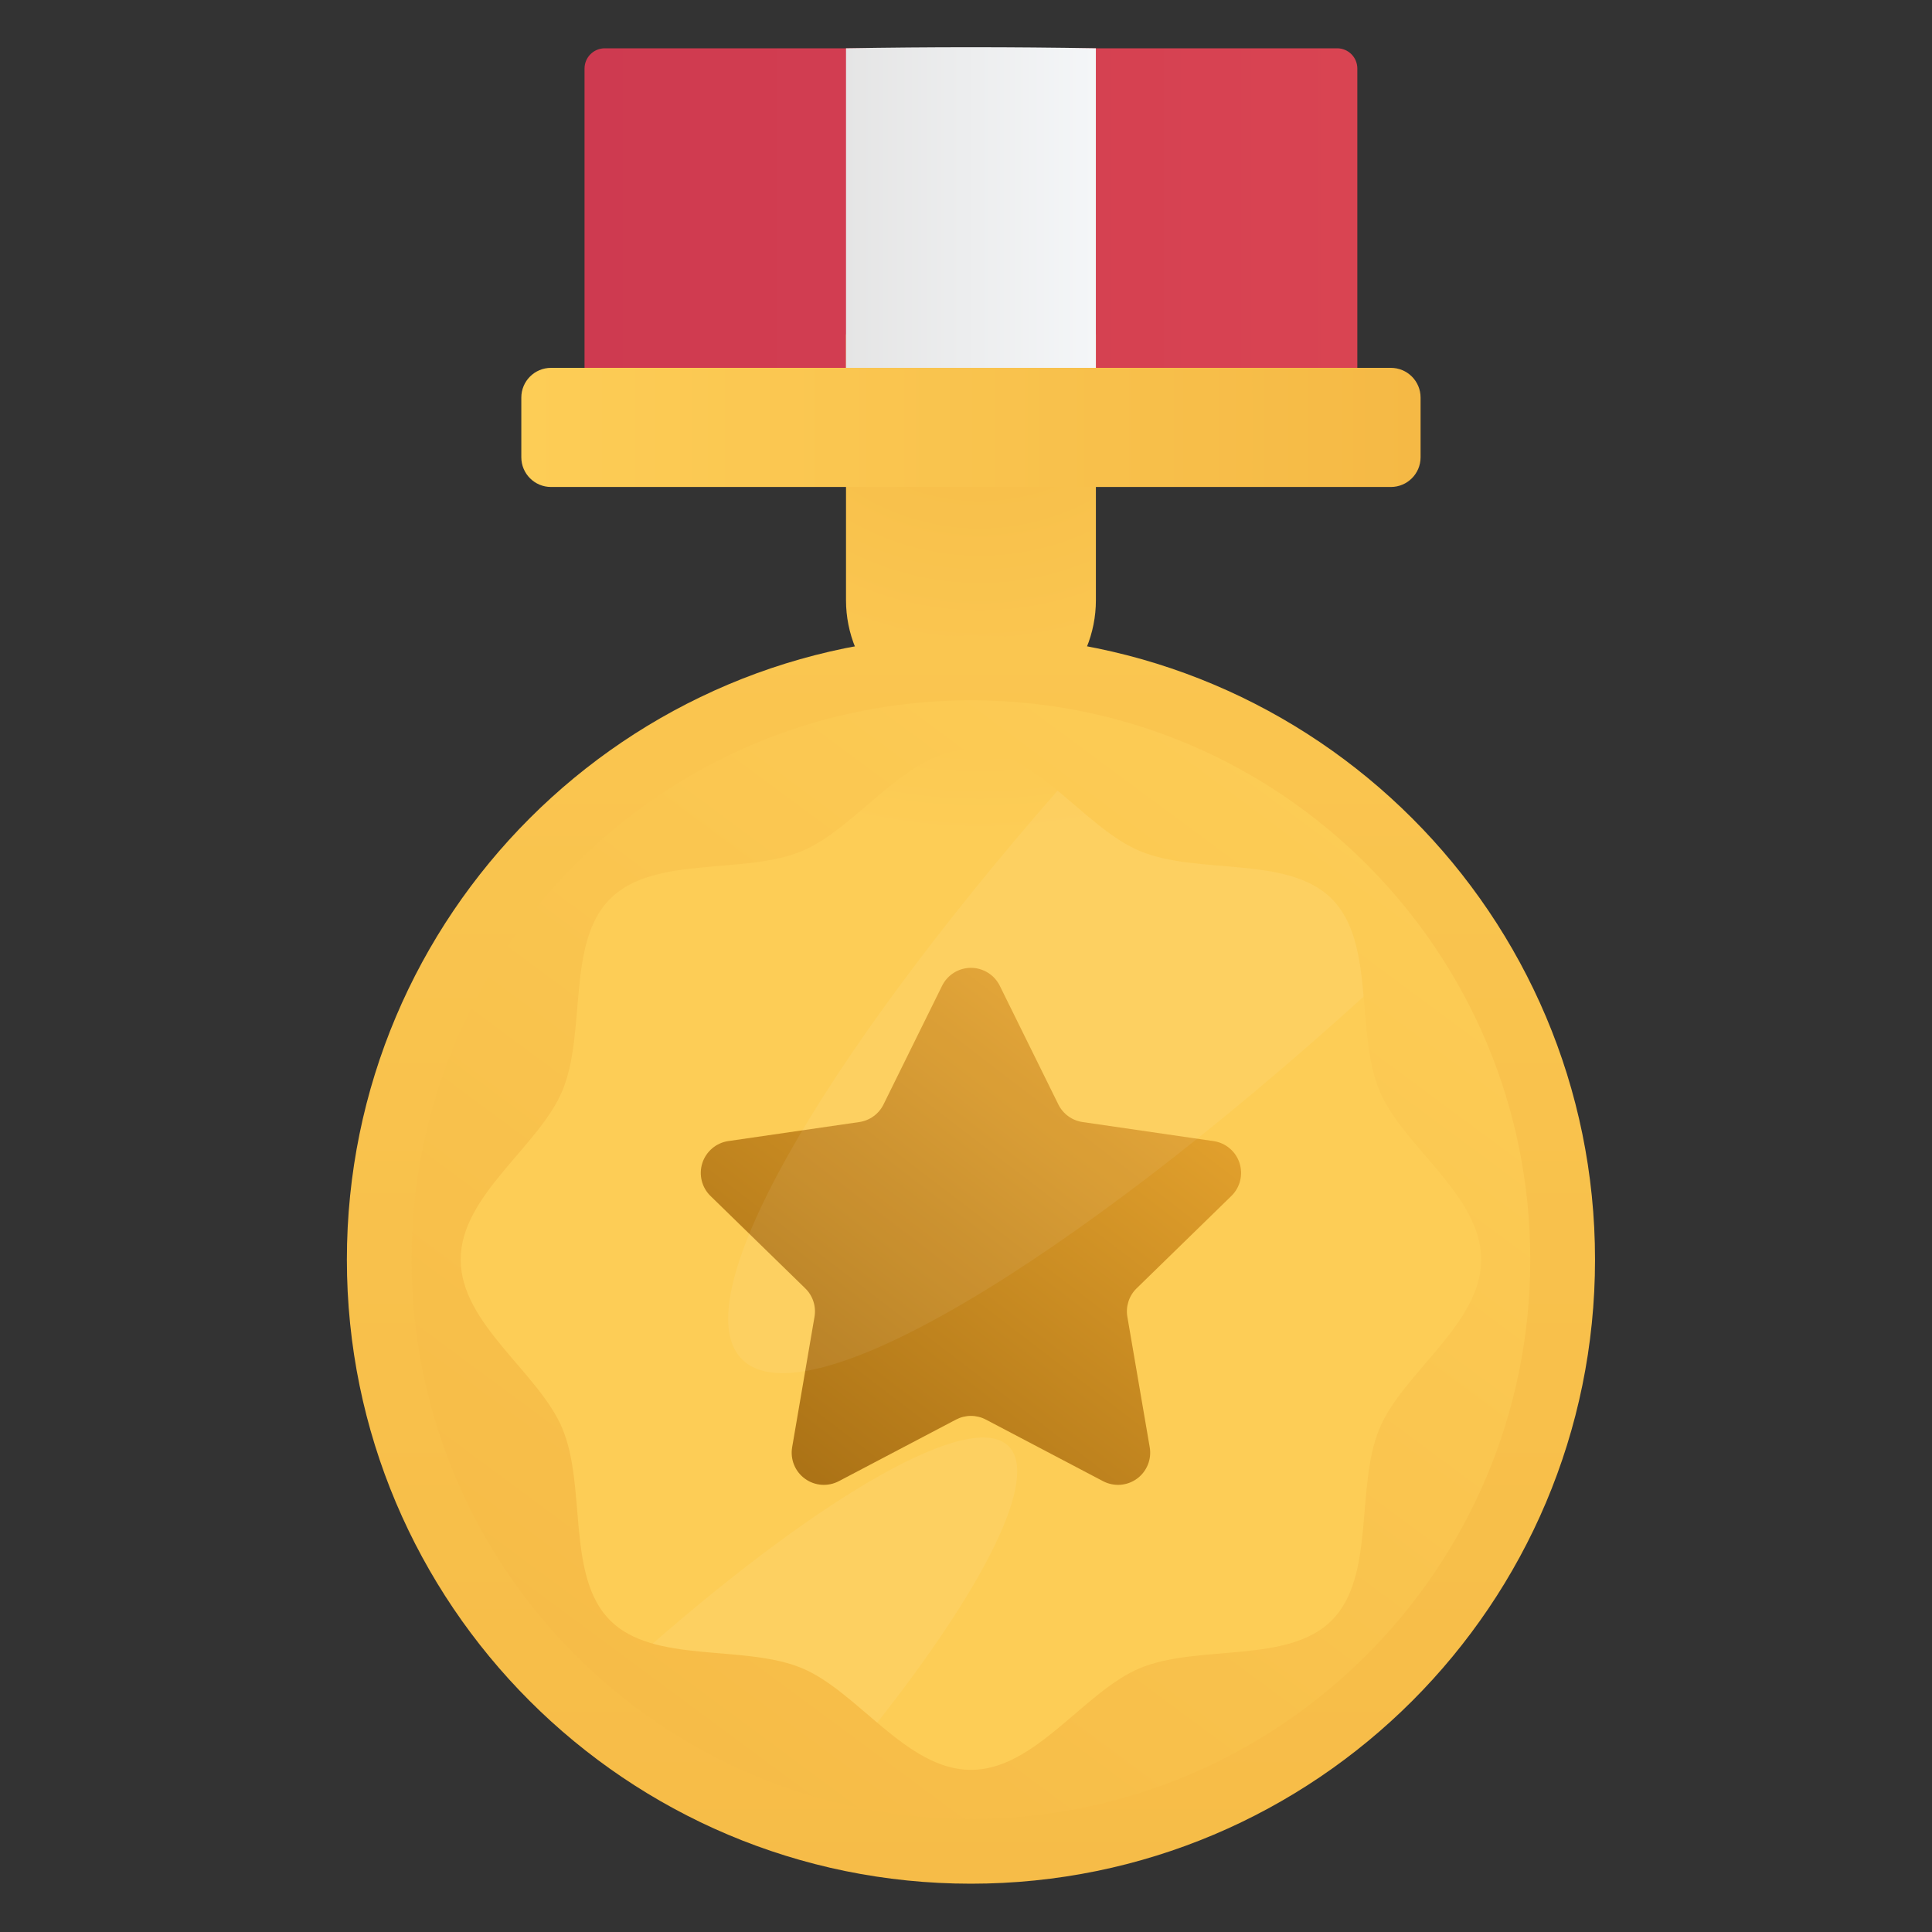
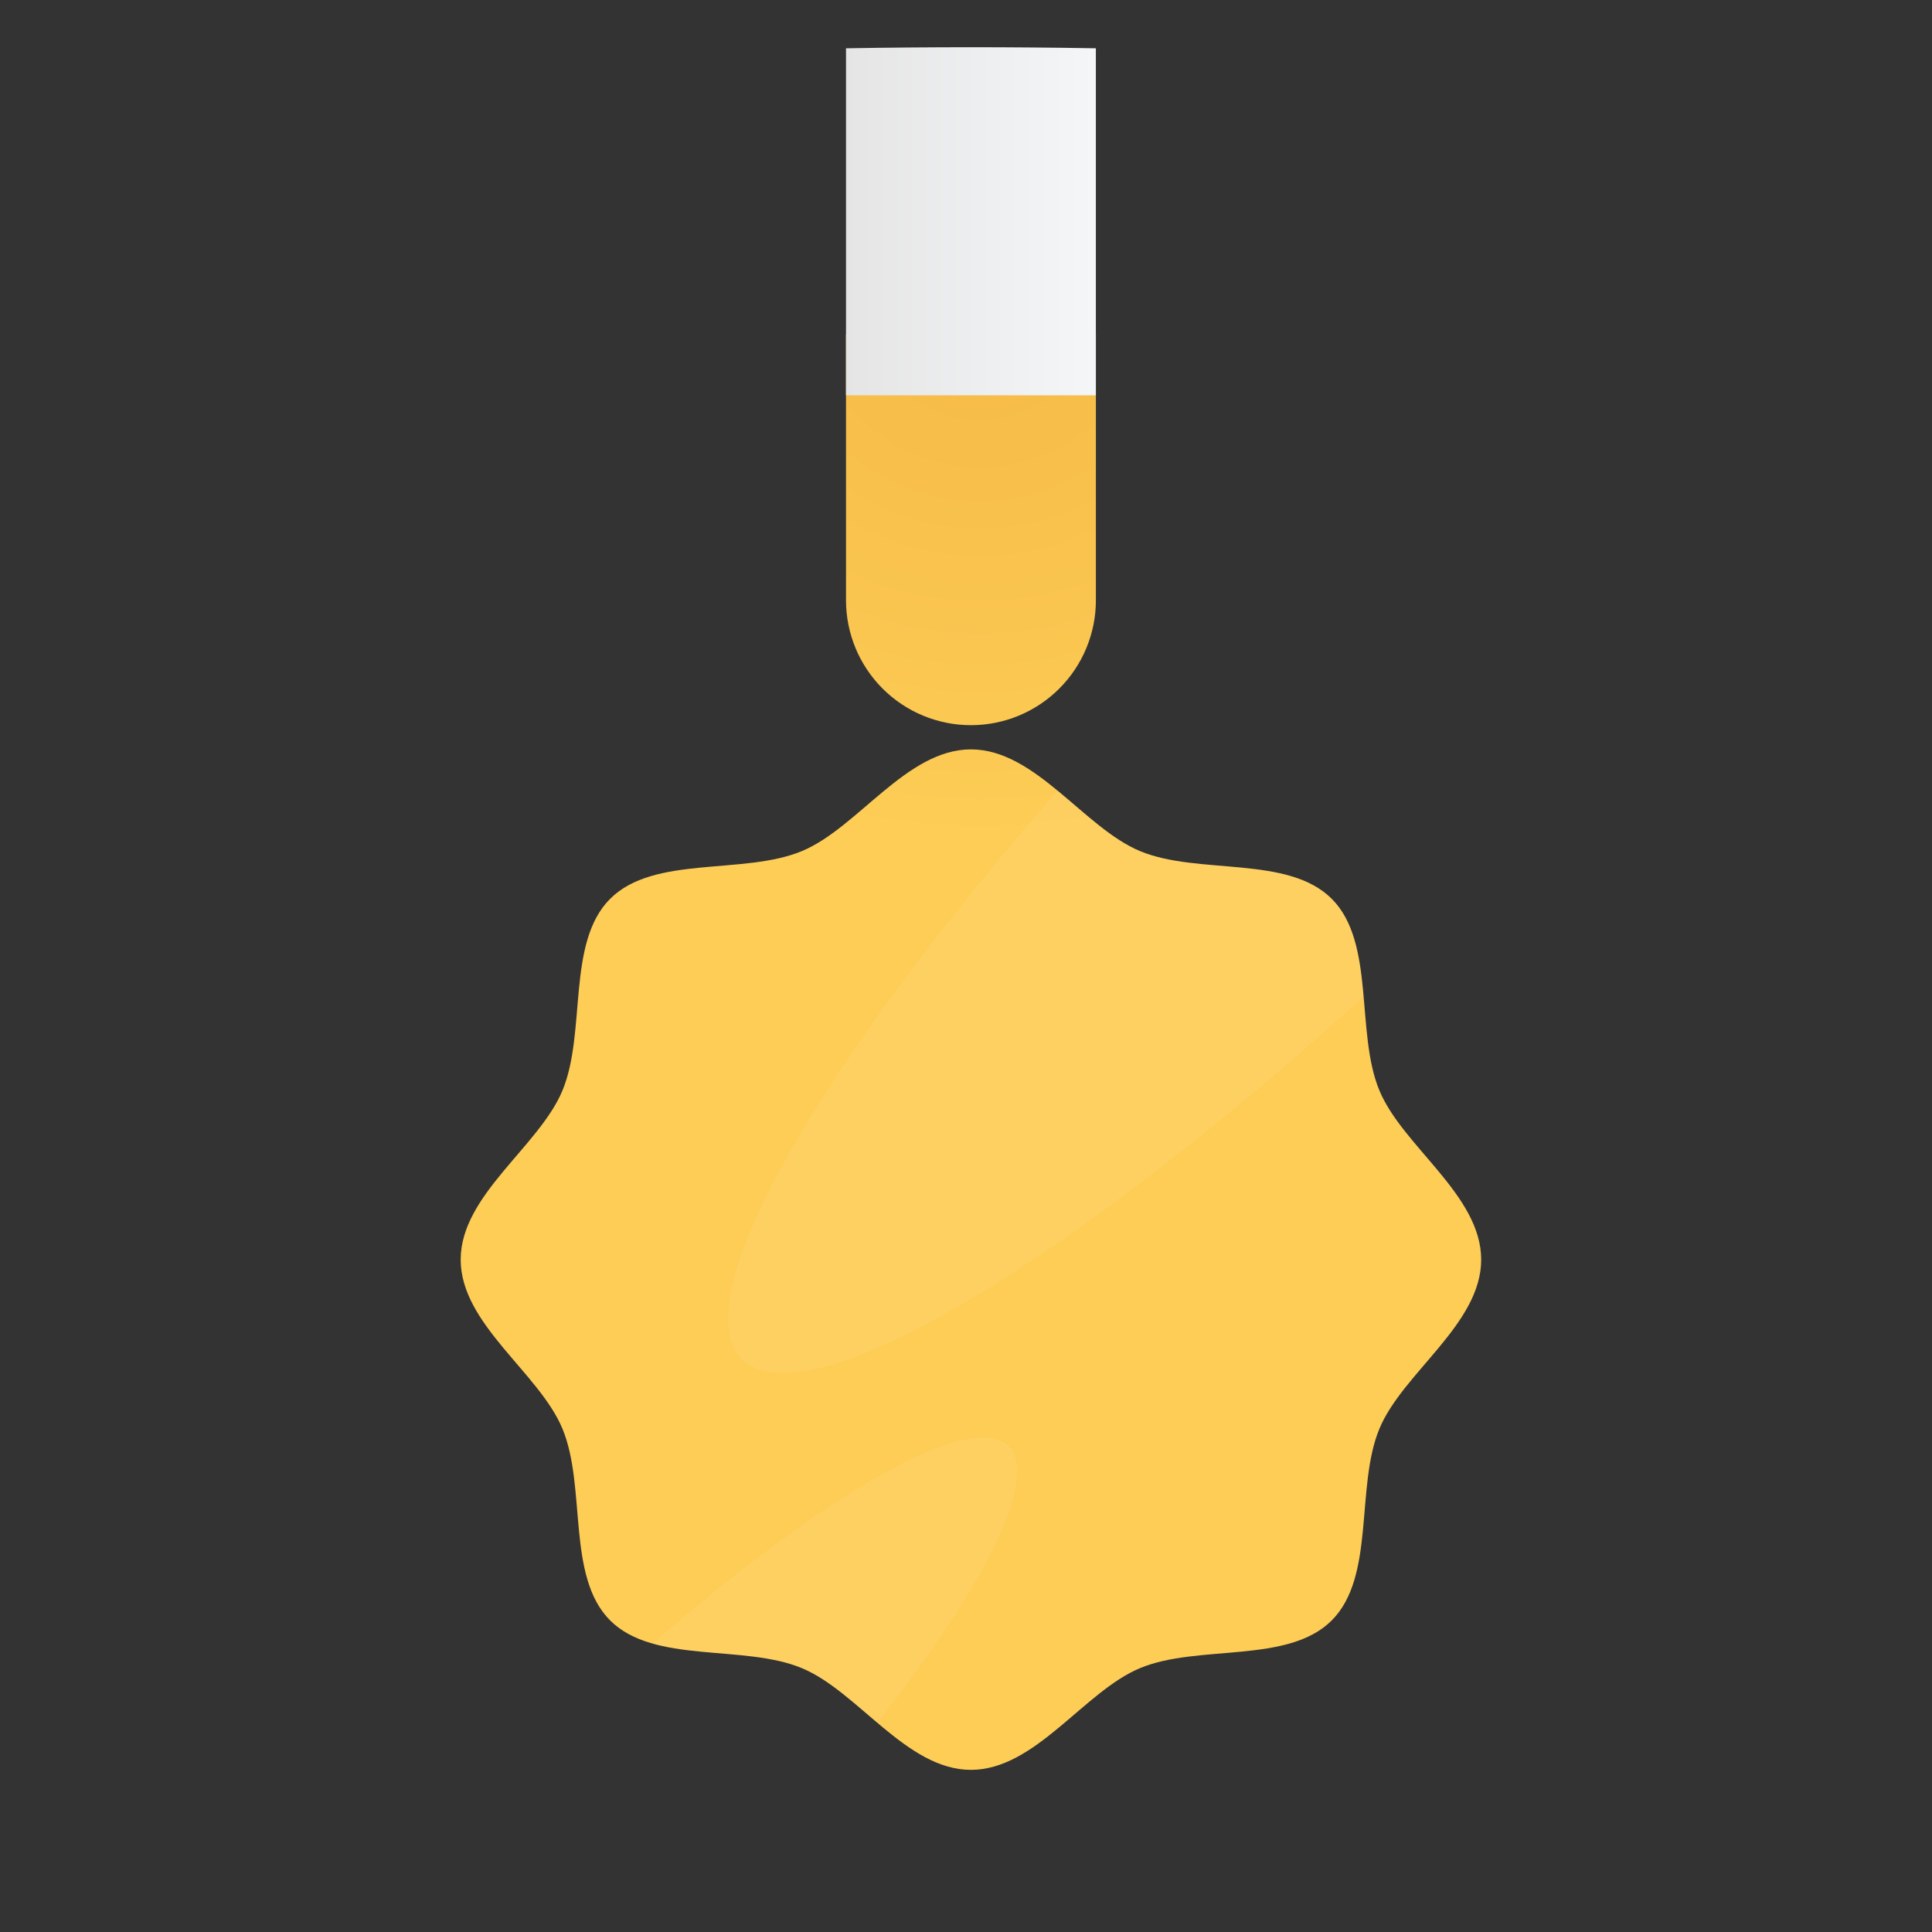
<svg xmlns="http://www.w3.org/2000/svg" fill="none" viewBox="0 0 65 65" height="65" width="65">
  <rect x="0" y="0" width="65" height="65" fill="#333333" stroke="none" />
-   <path fill="url(#paint0_linear_8657_11270)" d="M45.666 13.299V2.305C45.666 2.125 45.595 1.952 45.467 1.824C45.34 1.697 45.167 1.625 44.987 1.625H20.346C20.166 1.625 19.993 1.697 19.866 1.824C19.738 1.952 19.666 2.125 19.666 2.305V13.299" clip-rule="evenodd" fill-rule="evenodd" />
  <path fill="url(#paint1_radial_8657_11270)" d="M36.87 11.251V20.195C36.87 20.747 36.761 21.293 36.55 21.803C36.338 22.313 36.029 22.777 35.638 23.167C35.248 23.557 34.785 23.867 34.275 24.078C33.765 24.289 33.218 24.398 32.666 24.398C31.552 24.398 30.483 23.955 29.694 23.167C28.906 22.379 28.463 21.31 28.463 20.195V11.251" clip-rule="evenodd" fill-rule="evenodd" />
  <path fill="url(#paint2_linear_8657_11270)" d="M36.869 13.299H28.463V1.625C31.265 1.577 34.067 1.577 36.869 1.625V13.299Z" clip-rule="evenodd" fill-rule="evenodd" />
-   <path fill="url(#paint3_linear_8657_11270)" d="M46.794 12.376H18.539C17.986 12.376 17.539 12.824 17.539 13.376V15.384C17.539 15.936 17.986 16.384 18.539 16.384H46.794C47.347 16.384 47.794 15.936 47.794 15.384V13.376C47.794 12.824 47.347 12.376 46.794 12.376Z" />
-   <path fill="url(#paint4_linear_8657_11270)" d="M32.666 63.375C44.262 63.375 53.663 53.975 53.663 42.379C53.663 30.783 44.262 21.382 32.666 21.382C21.07 21.382 11.67 30.783 11.67 42.379C11.67 53.975 21.07 63.375 32.666 63.375Z" />
-   <path fill="url(#paint5_linear_8657_11270)" d="M32.666 61.197C43.059 61.197 51.484 52.771 51.484 42.379C51.484 31.986 43.059 23.561 32.666 23.561C22.273 23.561 13.848 31.986 13.848 42.379C13.848 52.771 22.273 61.197 32.666 61.197Z" />
  <path fill="url(#paint6_radial_8657_11270)" d="M49.833 42.379C49.833 44.55 47.191 46.181 46.408 48.07C45.596 50.028 46.28 53.042 44.805 54.517C43.329 55.993 40.316 55.309 38.358 56.121C36.469 56.904 34.838 59.545 32.666 59.545C30.494 59.545 28.863 56.904 26.974 56.121C25.017 55.309 22.003 55.992 20.527 54.517C19.052 53.042 19.736 50.028 18.924 48.07C18.141 46.181 15.499 44.55 15.499 42.379C15.499 40.207 18.141 38.575 18.924 36.687C19.736 34.729 19.052 31.715 20.527 30.24C22.003 28.764 25.017 29.448 26.974 28.636C28.863 27.853 30.494 25.212 32.666 25.212C34.838 25.212 36.469 27.853 38.358 28.636C40.316 29.448 43.329 28.764 44.805 30.24C46.28 31.715 45.596 34.729 46.408 36.687C47.191 38.575 49.833 40.207 49.833 42.379Z" clip-rule="evenodd" fill-rule="evenodd" />
-   <path fill="url(#paint7_linear_8657_11270)" d="M33.17 47.761L37.11 49.832C37.289 49.926 37.491 49.968 37.692 49.954C37.894 49.939 38.087 49.869 38.251 49.75C38.414 49.631 38.541 49.469 38.617 49.282C38.693 49.095 38.716 48.89 38.681 48.691L37.929 44.303C37.899 44.13 37.912 43.953 37.966 43.786C38.02 43.619 38.114 43.467 38.24 43.345L41.428 40.237C41.573 40.096 41.675 39.918 41.723 39.722C41.772 39.526 41.764 39.32 41.702 39.128C41.64 38.935 41.525 38.764 41.37 38.634C41.216 38.504 41.028 38.42 40.828 38.391L36.423 37.75C36.249 37.725 36.084 37.658 35.942 37.555C35.8 37.452 35.685 37.315 35.607 37.158L33.637 33.166C33.548 32.985 33.41 32.832 33.238 32.726C33.066 32.619 32.868 32.562 32.666 32.562C32.464 32.562 32.266 32.619 32.094 32.726C31.923 32.832 31.785 32.985 31.695 33.166L29.725 37.158C29.647 37.316 29.532 37.452 29.39 37.555C29.248 37.658 29.083 37.725 28.91 37.75L24.504 38.39C24.304 38.419 24.116 38.504 23.962 38.634C23.808 38.764 23.693 38.935 23.63 39.127C23.568 39.32 23.56 39.525 23.609 39.722C23.657 39.918 23.759 40.096 23.904 40.237L27.092 43.345C27.218 43.467 27.312 43.619 27.366 43.786C27.42 43.953 27.433 44.13 27.403 44.303L26.651 48.691C26.617 48.89 26.639 49.095 26.715 49.282C26.791 49.469 26.918 49.631 27.082 49.75C27.245 49.869 27.439 49.939 27.64 49.954C27.842 49.968 28.043 49.926 28.222 49.832L32.162 47.761C32.318 47.679 32.49 47.636 32.666 47.636C32.842 47.636 33.015 47.679 33.17 47.761Z" clip-rule="evenodd" fill-rule="evenodd" />
  <path fill-opacity="0.063" fill="white" d="M44.805 30.24C43.33 28.764 40.316 29.448 38.358 28.636C37.401 28.239 36.509 27.365 35.58 26.599C27.53 35.814 22.973 43.743 24.963 45.733C27.08 47.851 35.92 42.557 45.878 33.53C45.765 32.258 45.594 31.029 44.805 30.24ZM33.932 48.655C32.687 47.41 27.726 50.261 21.959 55.297C23.512 55.736 25.53 55.522 26.975 56.121C27.849 56.483 28.668 57.244 29.512 57.957C33.126 53.382 34.98 49.703 33.932 48.655V48.655Z" clip-rule="evenodd" fill-rule="evenodd" />
  <defs>
    <linearGradient gradientUnits="userSpaceOnUse" y2="7.462" x2="45.667" y1="7.462" x1="19.667" id="paint0_linear_8657_11270">
      <stop stop-color="#CE3A50" />
      <stop stop-color="#D94452" offset="0.999" />
    </linearGradient>
    <radialGradient gradientTransform="translate(32.963 10.015) scale(18.271 18.271)" gradientUnits="userSpaceOnUse" r="1" cy="0" cx="0" id="paint1_radial_8657_11270">
      <stop stop-color="#F5B945" />
      <stop stop-color="#FDCD56" offset="1" />
    </radialGradient>
    <linearGradient gradientUnits="userSpaceOnUse" y2="7.444" x2="36.869" y1="7.444" x1="28.463" id="paint2_linear_8657_11270">
      <stop stop-color="#E5E5E5" />
      <stop stop-color="#F4F6F8" offset="0.999" />
    </linearGradient>
    <linearGradient gradientUnits="userSpaceOnUse" y2="14.38" x2="47.794" y1="14.38" x1="17.539" id="paint3_linear_8657_11270">
      <stop stop-color="#FDCD56" offset="0.002" />
      <stop stop-color="#F5B945" offset="1" />
    </linearGradient>
    <linearGradient gradientUnits="userSpaceOnUse" y2="77.238" x2="32.666" y1="-10.225" x1="32.666" id="paint4_linear_8657_11270">
      <stop stop-color="#FDCD56" offset="0.002" />
      <stop stop-color="#F5B945" offset="1" />
    </linearGradient>
    <linearGradient gradientUnits="userSpaceOnUse" y2="63.358" x2="17.137" y1="24.55" x1="45.863" id="paint5_linear_8657_11270">
      <stop stop-color="#FDCD56" offset="0.002" />
      <stop stop-color="#F5B945" offset="1" />
    </linearGradient>
    <radialGradient gradientTransform="translate(32.962 10.014) scale(18.271)" gradientUnits="userSpaceOnUse" r="1" cy="0" cx="0" id="paint6_radial_8657_11270">
      <stop stop-color="#F5B945" />
      <stop stop-color="#FDCD56" offset="1" />
    </radialGradient>
    <linearGradient gradientUnits="userSpaceOnUse" y2="53.131" x2="24.281" y1="34.587" x1="38.466" id="paint7_linear_8657_11270">
      <stop stop-color="#E5A32E" />
      <stop stop-color="#9E6710" offset="1" />
    </linearGradient>
  </defs>
</svg>